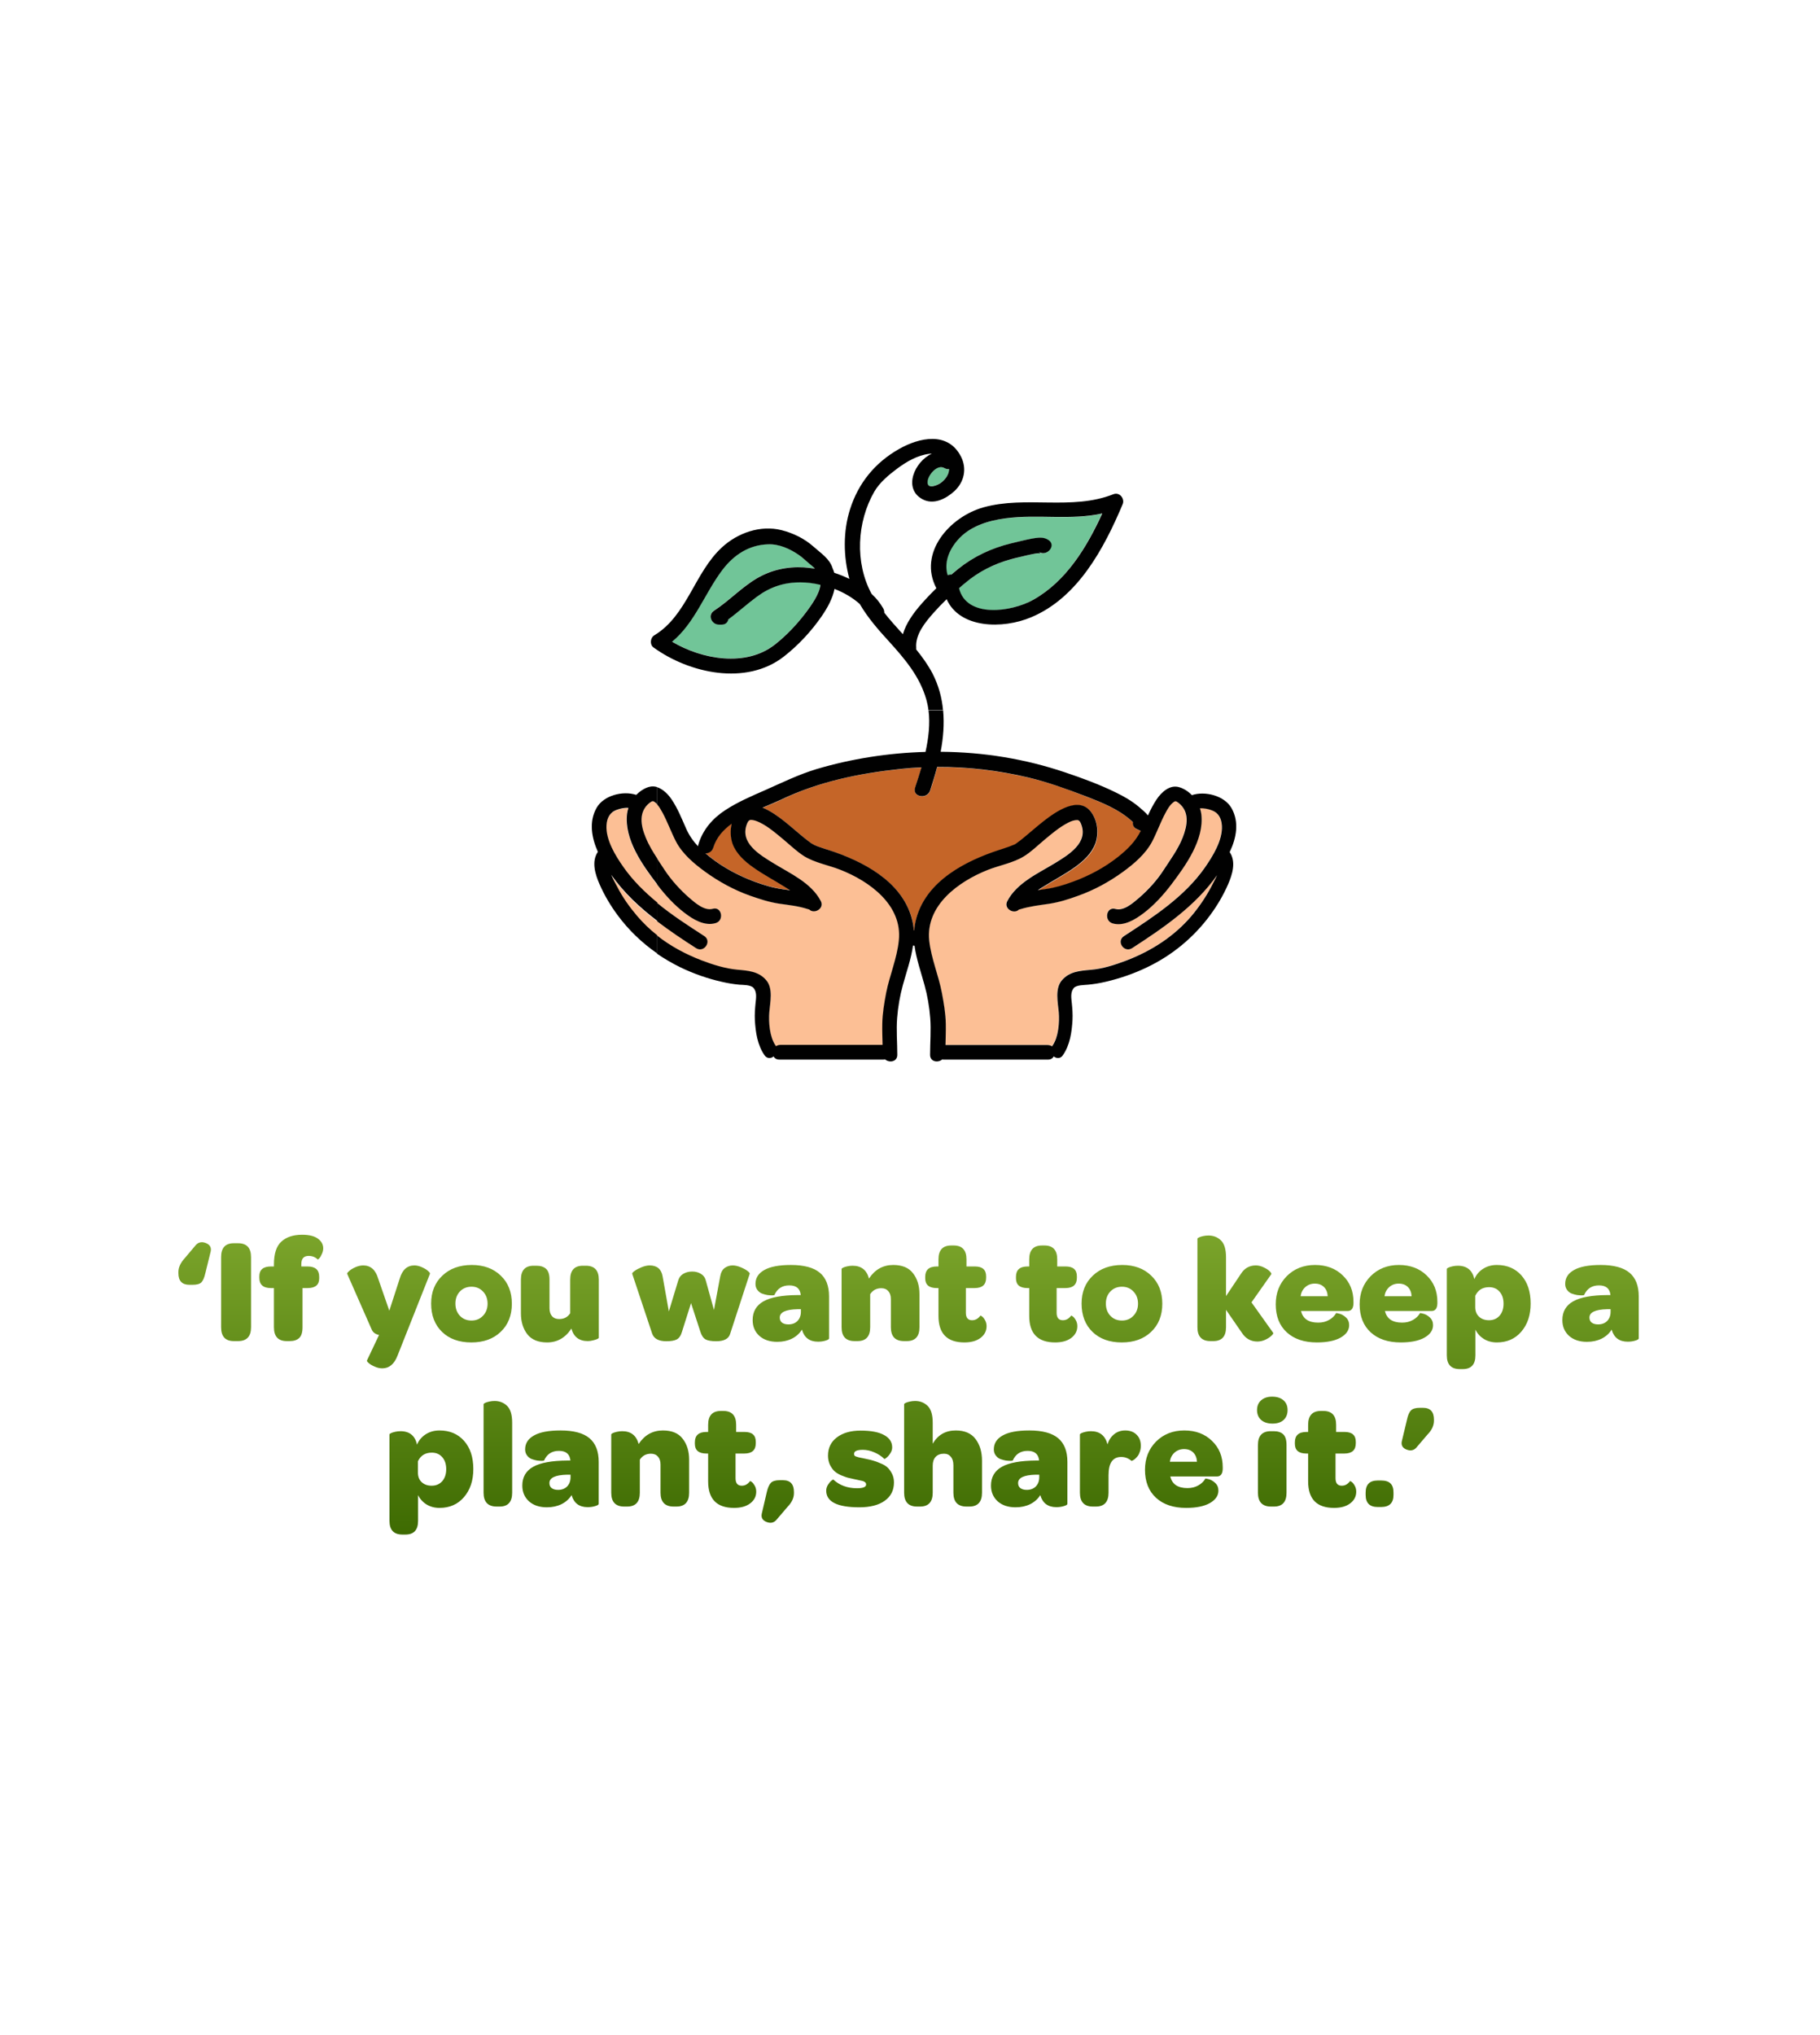
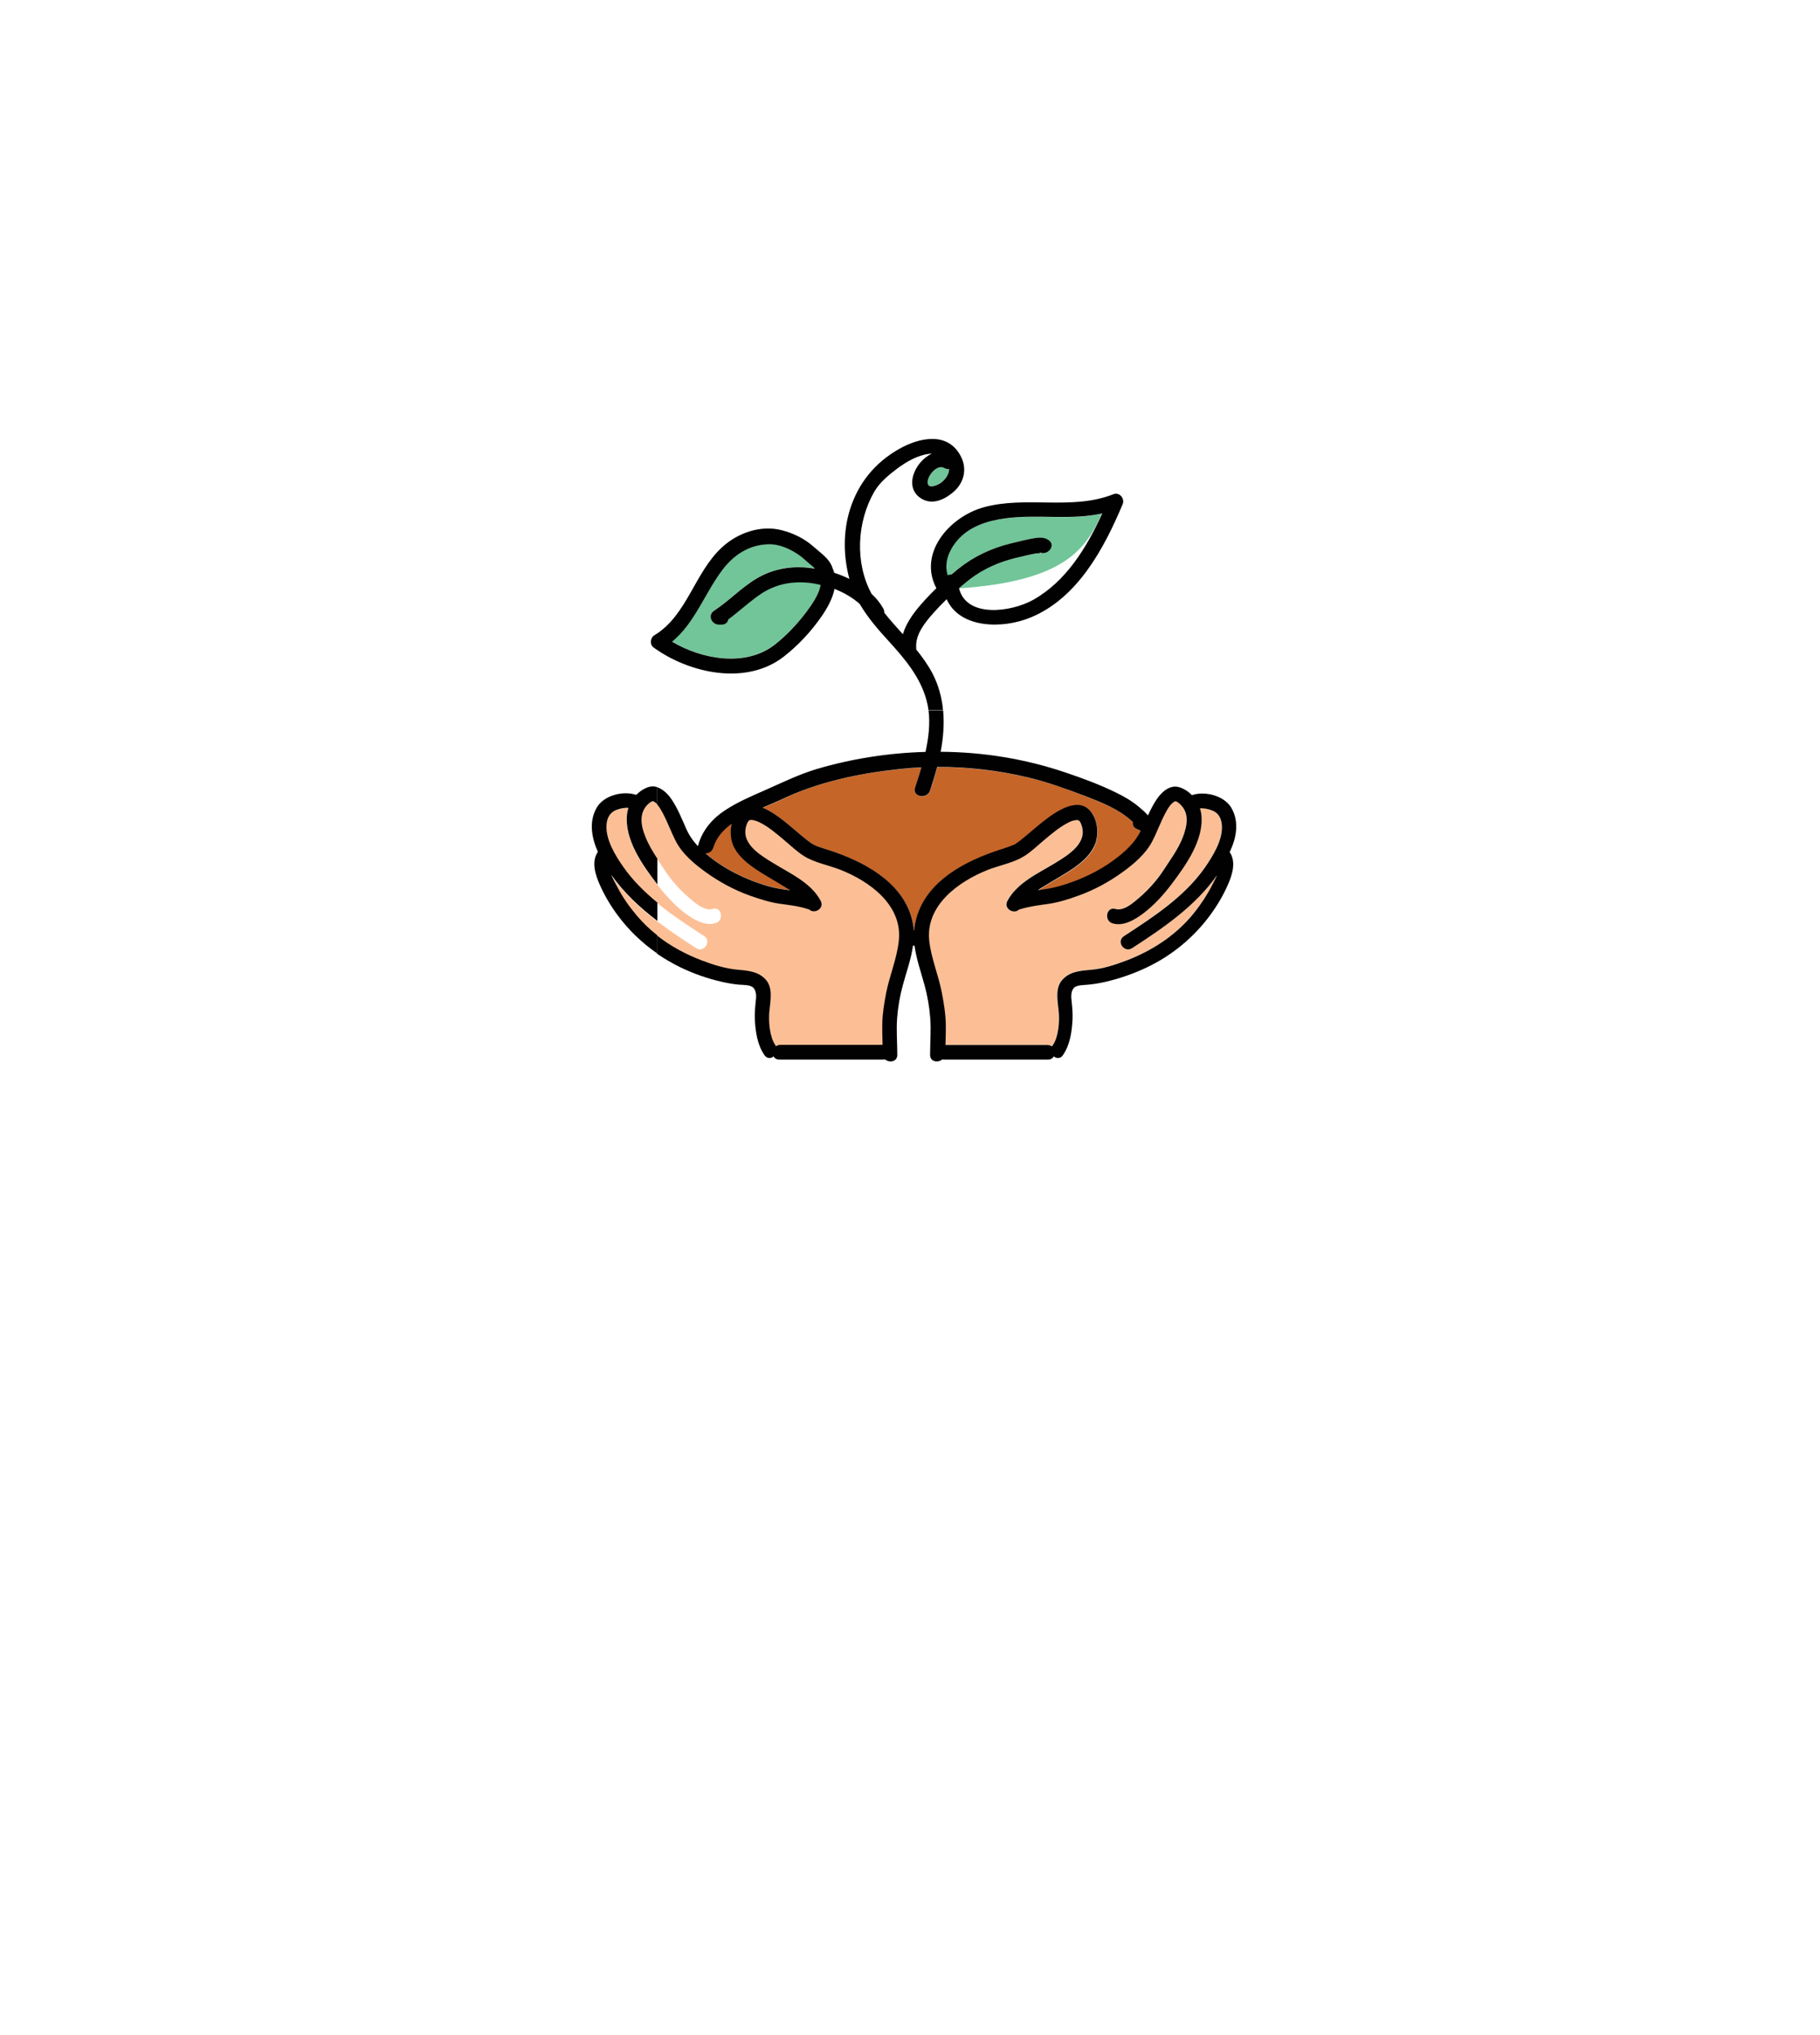
<svg xmlns="http://www.w3.org/2000/svg" width="110" height="123" viewBox="0 0 110 123" fill="none">
  <g clip-path="url(#clip0_9374_91096)">
-     <path d="M11.448 77.643C11.004 77.643 10.782 77.409 10.782 76.941V76.869C10.782 76.593 10.911 76.314 11.169 76.032L11.844 75.231C12.006 75.063 12.207 75.027 12.447 75.123C12.687 75.219 12.783 75.387 12.735 75.627L12.411 76.941C12.351 77.205 12.273 77.388 12.177 77.49C12.081 77.592 11.904 77.643 11.646 77.643H11.448ZM14.129 81.045C13.619 81.045 13.364 80.766 13.364 80.208V75.969C13.364 75.411 13.619 75.132 14.129 75.132H14.39C14.912 75.132 15.173 75.411 15.173 75.969V80.208C15.173 80.766 14.912 81.045 14.39 81.045H14.129ZM16.556 77.841H16.376C15.908 77.841 15.674 77.634 15.674 77.22V77.13C15.674 76.734 15.908 76.536 16.376 76.536H16.556V76.419C16.556 75.765 16.706 75.303 17.006 75.033C17.306 74.757 17.723 74.619 18.257 74.619C18.683 74.619 19.001 74.697 19.211 74.853C19.427 75.009 19.535 75.204 19.535 75.438C19.535 75.552 19.508 75.666 19.454 75.78C19.406 75.894 19.355 75.981 19.301 76.041C19.247 76.095 19.214 76.119 19.202 76.113C19.058 75.969 18.875 75.897 18.653 75.897C18.359 75.897 18.212 76.062 18.212 76.392V76.536H18.59C19.058 76.536 19.292 76.743 19.292 77.157V77.256C19.292 77.646 19.058 77.841 18.59 77.841H18.284V80.208C18.284 80.514 18.218 80.73 18.086 80.856C17.954 80.982 17.762 81.045 17.51 81.045H17.33C16.814 81.045 16.556 80.766 16.556 80.208V77.841ZM23.107 82.692C22.951 82.692 22.795 82.656 22.639 82.584C22.483 82.518 22.363 82.446 22.279 82.368C22.195 82.296 22.162 82.245 22.18 82.215L22.909 80.676C22.687 80.628 22.54 80.52 22.468 80.352L20.983 76.977C20.971 76.947 21.01 76.893 21.1 76.815C21.19 76.731 21.316 76.653 21.478 76.581C21.64 76.509 21.799 76.473 21.955 76.473C22.399 76.473 22.699 76.737 22.855 77.265L23.53 79.209L24.16 77.265C24.316 76.737 24.61 76.473 25.042 76.473C25.192 76.473 25.345 76.509 25.501 76.581C25.663 76.653 25.786 76.728 25.87 76.806C25.96 76.884 25.999 76.941 25.987 76.977L24.025 81.927C23.827 82.437 23.521 82.692 23.107 82.692ZM28.488 81.126C27.744 81.126 27.153 80.913 26.715 80.487C26.277 80.061 26.058 79.491 26.058 78.777C26.058 78.081 26.283 77.52 26.733 77.094C27.183 76.662 27.777 76.446 28.515 76.446C29.241 76.446 29.826 76.662 30.27 77.094C30.714 77.52 30.936 78.084 30.936 78.786C30.936 79.494 30.711 80.061 30.261 80.487C29.817 80.913 29.226 81.126 28.488 81.126ZM28.497 79.803C28.779 79.803 29.01 79.707 29.19 79.515C29.376 79.323 29.469 79.08 29.469 78.786C29.469 78.486 29.376 78.24 29.19 78.048C29.01 77.856 28.779 77.76 28.497 77.76C28.215 77.76 27.981 77.856 27.795 78.048C27.615 78.24 27.525 78.483 27.525 78.777C27.525 79.077 27.615 79.323 27.795 79.515C27.975 79.707 28.209 79.803 28.497 79.803ZM34.535 80.289C34.169 80.847 33.68 81.126 33.068 81.126C32.528 81.126 32.129 80.961 31.871 80.631C31.613 80.295 31.484 79.872 31.484 79.362V77.328C31.484 76.77 31.739 76.491 32.249 76.491H32.42C32.672 76.491 32.867 76.554 33.005 76.68C33.143 76.806 33.212 77.022 33.212 77.328V79.056C33.212 79.26 33.263 79.422 33.365 79.542C33.467 79.656 33.611 79.713 33.797 79.713C34.091 79.713 34.313 79.596 34.463 79.362V77.328C34.463 76.77 34.718 76.491 35.228 76.491H35.408C35.93 76.491 36.191 76.77 36.191 77.328V80.847C36.191 80.865 36.161 80.889 36.101 80.919C36.041 80.949 35.957 80.976 35.849 81C35.741 81.03 35.633 81.045 35.525 81.045C35.003 81.045 34.673 80.793 34.535 80.289ZM40.272 81.054C39.81 81.054 39.525 80.901 39.417 80.595L38.211 76.977C38.199 76.941 38.247 76.884 38.355 76.806C38.463 76.728 38.604 76.653 38.778 76.581C38.958 76.509 39.12 76.473 39.264 76.473C39.708 76.473 39.969 76.692 40.047 77.13L40.425 79.254L40.992 77.382C41.04 77.208 41.139 77.076 41.289 76.986C41.445 76.89 41.628 76.842 41.838 76.842C42.042 76.842 42.219 76.89 42.369 76.986C42.519 77.076 42.615 77.208 42.657 77.382L43.152 79.164L43.53 77.13C43.572 76.896 43.662 76.728 43.8 76.626C43.944 76.524 44.103 76.473 44.277 76.473C44.427 76.473 44.589 76.509 44.763 76.581C44.937 76.653 45.075 76.728 45.177 76.806C45.279 76.884 45.324 76.941 45.312 76.977L44.133 80.595C44.049 80.901 43.767 81.054 43.287 81.054C42.999 81.054 42.786 81.018 42.648 80.946C42.51 80.868 42.405 80.715 42.333 80.487L41.766 78.75L41.217 80.487C41.151 80.715 41.046 80.868 40.902 80.946C40.764 81.018 40.554 81.054 40.272 81.054ZM47.65 80.037C47.878 80.037 48.061 79.968 48.199 79.83C48.337 79.686 48.406 79.5 48.406 79.272V79.119H48.19C47.482 79.137 47.128 79.305 47.128 79.623C47.128 79.755 47.173 79.857 47.263 79.929C47.359 80.001 47.488 80.037 47.65 80.037ZM48.397 78.264C48.361 77.874 48.13 77.679 47.704 77.679C47.278 77.679 46.978 77.874 46.804 78.264C46.804 78.27 46.762 78.276 46.678 78.282C46.6 78.282 46.504 78.276 46.39 78.264C46.282 78.246 46.171 78.216 46.057 78.174C45.949 78.132 45.856 78.06 45.778 77.958C45.7 77.856 45.661 77.733 45.661 77.589C45.661 77.229 45.838 76.95 46.192 76.752C46.546 76.548 47.083 76.446 47.803 76.446C48.595 76.446 49.177 76.602 49.549 76.914C49.921 77.226 50.107 77.703 50.107 78.345V80.883C50.107 80.931 50.035 80.976 49.891 81.018C49.753 81.06 49.603 81.081 49.441 81.081C48.931 81.081 48.607 80.838 48.469 80.352C48.325 80.586 48.121 80.769 47.857 80.901C47.599 81.027 47.305 81.09 46.975 81.09C46.525 81.09 46.165 80.97 45.895 80.73C45.625 80.484 45.49 80.166 45.49 79.776C45.49 79.266 45.709 78.888 46.147 78.642C46.585 78.396 47.275 78.27 48.217 78.264H48.397ZM52.521 77.265C52.881 76.719 53.37 76.446 53.988 76.446C54.534 76.446 54.933 76.614 55.185 76.95C55.443 77.28 55.572 77.7 55.572 78.21V80.208C55.572 80.766 55.317 81.045 54.807 81.045H54.636C54.108 81.045 53.844 80.766 53.844 80.208V78.507C53.844 78.303 53.793 78.144 53.691 78.03C53.589 77.91 53.448 77.85 53.268 77.85C52.974 77.85 52.749 77.97 52.593 78.21V80.208C52.593 80.766 52.338 81.045 51.828 81.045H51.648C51.126 81.045 50.865 80.766 50.865 80.208V76.689C50.865 76.665 50.895 76.638 50.955 76.608C51.015 76.578 51.099 76.551 51.207 76.527C51.315 76.503 51.423 76.491 51.531 76.491C52.053 76.491 52.383 76.749 52.521 77.265ZM56.721 77.841H56.622C56.154 77.841 55.92 77.646 55.92 77.256V77.157C55.92 76.743 56.154 76.536 56.622 76.536H56.721V76.104C56.721 75.546 56.979 75.267 57.495 75.267H57.639C58.155 75.267 58.413 75.546 58.413 76.104V76.536H58.926C59.376 76.536 59.601 76.734 59.601 77.13V77.22C59.601 77.634 59.37 77.841 58.908 77.841H58.377V79.335C58.377 79.635 58.503 79.785 58.755 79.785C58.947 79.785 59.112 79.695 59.25 79.515C59.262 79.497 59.298 79.512 59.358 79.56C59.418 79.602 59.478 79.677 59.538 79.785C59.598 79.893 59.628 80.013 59.628 80.145C59.628 80.433 59.505 80.67 59.259 80.856C59.019 81.036 58.695 81.126 58.287 81.126C57.243 81.126 56.721 80.592 56.721 79.524V77.841ZM62.206 77.841H62.107C61.639 77.841 61.405 77.646 61.405 77.256V77.157C61.405 76.743 61.639 76.536 62.107 76.536H62.206V76.104C62.206 75.546 62.464 75.267 62.98 75.267H63.124C63.64 75.267 63.898 75.546 63.898 76.104V76.536H64.411C64.861 76.536 65.086 76.734 65.086 77.13V77.22C65.086 77.634 64.855 77.841 64.393 77.841H63.862V79.335C63.862 79.635 63.988 79.785 64.24 79.785C64.432 79.785 64.597 79.695 64.735 79.515C64.747 79.497 64.783 79.512 64.843 79.56C64.903 79.602 64.963 79.677 65.023 79.785C65.083 79.893 65.113 80.013 65.113 80.145C65.113 80.433 64.99 80.67 64.744 80.856C64.504 81.036 64.18 81.126 63.772 81.126C62.728 81.126 62.206 80.592 62.206 79.524V77.841ZM67.801 81.126C67.057 81.126 66.466 80.913 66.028 80.487C65.59 80.061 65.371 79.491 65.371 78.777C65.371 78.081 65.596 77.52 66.046 77.094C66.496 76.662 67.09 76.446 67.828 76.446C68.554 76.446 69.139 76.662 69.583 77.094C70.027 77.52 70.249 78.084 70.249 78.786C70.249 79.494 70.024 80.061 69.574 80.487C69.13 80.913 68.539 81.126 67.801 81.126ZM67.81 79.803C68.092 79.803 68.323 79.707 68.503 79.515C68.689 79.323 68.782 79.08 68.782 78.786C68.782 78.486 68.689 78.24 68.503 78.048C68.323 77.856 68.092 77.76 67.81 77.76C67.528 77.76 67.294 77.856 67.108 78.048C66.928 78.24 66.838 78.483 66.838 78.777C66.838 79.077 66.928 79.323 67.108 79.515C67.288 79.707 67.522 79.803 67.81 79.803ZM74.1 79.155V80.208C74.1 80.766 73.845 81.045 73.335 81.045H73.155C72.633 81.045 72.372 80.766 72.372 80.208V74.862C72.372 74.838 72.402 74.811 72.462 74.781C72.522 74.751 72.606 74.724 72.714 74.7C72.822 74.676 72.93 74.664 73.038 74.664C73.338 74.664 73.59 74.763 73.794 74.961C73.998 75.159 74.1 75.498 74.1 75.978V78.327L74.991 76.995C75.207 76.647 75.51 76.473 75.9 76.473C76.062 76.473 76.221 76.512 76.377 76.59C76.533 76.662 76.653 76.74 76.737 76.824C76.821 76.908 76.854 76.968 76.836 77.004L75.639 78.705L76.953 80.55C76.971 80.58 76.935 80.637 76.845 80.721C76.761 80.805 76.638 80.886 76.476 80.964C76.314 81.036 76.155 81.072 75.999 81.072C75.603 81.072 75.291 80.898 75.063 80.55L74.1 79.155ZM78.608 78.336H80.246C80.234 78.102 80.159 77.916 80.021 77.778C79.883 77.64 79.697 77.571 79.463 77.571C79.241 77.571 79.049 77.643 78.887 77.787C78.731 77.931 78.638 78.114 78.608 78.336ZM78.635 79.227C78.743 79.695 79.088 79.929 79.67 79.929C79.922 79.929 80.141 79.875 80.327 79.767C80.519 79.659 80.66 79.524 80.75 79.362C80.75 79.344 80.816 79.353 80.948 79.389C81.08 79.419 81.212 79.494 81.344 79.614C81.476 79.734 81.542 79.89 81.542 80.082C81.542 80.388 81.368 80.64 81.02 80.838C80.678 81.03 80.201 81.126 79.589 81.126C78.821 81.126 78.215 80.922 77.771 80.514C77.327 80.106 77.105 79.542 77.105 78.822C77.105 78.138 77.327 77.571 77.771 77.121C78.221 76.671 78.791 76.446 79.481 76.446C80.165 76.446 80.723 76.656 81.155 77.076C81.587 77.49 81.803 78.021 81.803 78.669V78.777C81.791 79.077 81.674 79.227 81.452 79.227H78.635ZM83.679 78.336H85.317C85.305 78.102 85.23 77.916 85.092 77.778C84.954 77.64 84.768 77.571 84.534 77.571C84.312 77.571 84.12 77.643 83.958 77.787C83.802 77.931 83.709 78.114 83.679 78.336ZM83.706 79.227C83.814 79.695 84.159 79.929 84.741 79.929C84.993 79.929 85.212 79.875 85.398 79.767C85.59 79.659 85.731 79.524 85.821 79.362C85.821 79.344 85.887 79.353 86.019 79.389C86.151 79.419 86.283 79.494 86.415 79.614C86.547 79.734 86.613 79.89 86.613 80.082C86.613 80.388 86.439 80.64 86.091 80.838C85.749 81.03 85.272 81.126 84.66 81.126C83.892 81.126 83.286 80.922 82.842 80.514C82.398 80.106 82.176 79.542 82.176 78.822C82.176 78.138 82.398 77.571 82.842 77.121C83.292 76.671 83.862 76.446 84.552 76.446C85.236 76.446 85.794 76.656 86.226 77.076C86.658 77.49 86.874 78.021 86.874 78.669V78.777C86.862 79.077 86.745 79.227 86.523 79.227H83.706ZM89.164 78.309V78.993C89.164 79.233 89.239 79.425 89.389 79.569C89.545 79.713 89.746 79.785 89.992 79.785C90.256 79.785 90.469 79.695 90.631 79.515C90.793 79.329 90.874 79.086 90.874 78.786C90.874 78.48 90.793 78.237 90.631 78.057C90.475 77.877 90.265 77.787 90.001 77.787C89.605 77.787 89.326 77.961 89.164 78.309ZM89.173 80.352V80.361V80.37V80.379V80.388V80.397V80.406V80.415V80.424V80.433V80.442V80.451V80.46V80.469V80.478V80.487V80.496V80.505V80.514V80.523V80.532V80.541V80.55V80.559V80.568V80.577V80.586V80.595V80.604V80.613V80.622V80.631V80.64V80.649V80.658V80.667V80.676V80.685V80.694V80.712V80.721V80.73V80.739V80.748V80.766V80.775V80.784V80.793V80.802V80.82V80.829V80.838V80.847V80.865V80.874V80.883V80.901V80.91V80.919V80.937V80.946V80.964V80.973V80.982V81V81.009V81.027V81.036V81.045V81.063V81.072V81.09V81.099V81.117V81.126V81.144V81.153V81.171V81.18V81.198V81.207V81.225V81.234V81.252V81.27V81.279V81.297V81.306V81.324V81.342V81.351V81.369V81.378V81.396V81.414V81.423V81.441V81.459V81.468V81.486V81.504V81.513V81.531V81.549V81.567V81.576V81.594V81.612V81.63V81.639V81.657V81.675V81.693V81.702V81.72V81.738V81.756V81.774V81.783V81.801V81.819V81.909C89.173 82.461 88.918 82.737 88.408 82.737H88.228C87.706 82.737 87.445 82.461 87.445 81.909V76.689C87.445 76.665 87.475 76.638 87.535 76.608C87.595 76.578 87.679 76.551 87.787 76.527C87.895 76.503 88.003 76.491 88.111 76.491C88.657 76.491 88.99 76.761 89.11 77.301C89.218 77.043 89.392 76.836 89.632 76.68C89.872 76.524 90.151 76.446 90.469 76.446C91.087 76.446 91.582 76.656 91.954 77.076C92.326 77.496 92.512 78.063 92.512 78.777C92.512 79.473 92.323 80.04 91.945 80.478C91.573 80.91 91.081 81.126 90.469 81.126C90.175 81.126 89.914 81.057 89.686 80.919C89.458 80.775 89.287 80.586 89.173 80.352ZM96.588 80.037C96.816 80.037 96.999 79.968 97.137 79.83C97.275 79.686 97.344 79.5 97.344 79.272V79.119H97.128C96.42 79.137 96.066 79.305 96.066 79.623C96.066 79.755 96.111 79.857 96.201 79.929C96.297 80.001 96.426 80.037 96.588 80.037ZM97.335 78.264C97.299 77.874 97.068 77.679 96.642 77.679C96.216 77.679 95.916 77.874 95.742 78.264C95.742 78.27 95.7 78.276 95.616 78.282C95.538 78.282 95.442 78.276 95.328 78.264C95.22 78.246 95.109 78.216 94.995 78.174C94.887 78.132 94.794 78.06 94.716 77.958C94.638 77.856 94.599 77.733 94.599 77.589C94.599 77.229 94.776 76.95 95.13 76.752C95.484 76.548 96.021 76.446 96.741 76.446C97.533 76.446 98.115 76.602 98.487 76.914C98.859 77.226 99.045 77.703 99.045 78.345V80.883C99.045 80.931 98.973 80.976 98.829 81.018C98.691 81.06 98.541 81.081 98.379 81.081C97.869 81.081 97.545 80.838 97.407 80.352C97.263 80.586 97.059 80.769 96.795 80.901C96.537 81.027 96.243 81.09 95.913 81.09C95.463 81.09 95.103 80.97 94.833 80.73C94.563 80.484 94.428 80.166 94.428 79.776C94.428 79.266 94.647 78.888 95.085 78.642C95.523 78.396 96.213 78.27 97.155 78.264H97.335ZM25.259 88.309V88.993C25.259 89.233 25.334 89.425 25.484 89.569C25.64 89.713 25.841 89.785 26.087 89.785C26.351 89.785 26.564 89.695 26.726 89.515C26.888 89.329 26.969 89.086 26.969 88.786C26.969 88.48 26.888 88.237 26.726 88.057C26.57 87.877 26.36 87.787 26.096 87.787C25.7 87.787 25.421 87.961 25.259 88.309ZM25.268 90.352V90.361V90.37V90.379V90.388V90.397V90.406V90.415V90.424V90.433V90.442V90.451V90.46V90.469V90.478V90.487V90.496V90.505V90.514V90.523V90.532V90.541V90.55V90.559V90.568V90.577V90.586V90.595V90.604V90.613V90.622V90.631V90.64V90.649V90.658V90.667V90.676V90.685V90.694V90.712V90.721V90.73V90.739V90.748V90.766V90.775V90.784V90.793V90.802V90.82V90.829V90.838V90.847V90.865V90.874V90.883V90.901V90.91V90.919V90.937V90.946V90.964V90.973V90.982V91V91.009V91.027V91.036V91.045V91.063V91.072V91.09V91.099V91.117V91.126V91.144V91.153V91.171V91.18V91.198V91.207V91.225V91.234V91.252V91.27V91.279V91.297V91.306V91.324V91.342V91.351V91.369V91.378V91.396V91.414V91.423V91.441V91.459V91.468V91.486V91.504V91.513V91.531V91.549V91.567V91.576V91.594V91.612V91.63V91.639V91.657V91.675V91.693V91.702V91.72V91.738V91.756V91.774V91.783V91.801V91.819V91.909C25.268 92.461 25.013 92.737 24.503 92.737H24.323C23.801 92.737 23.54 92.461 23.54 91.909V86.689C23.54 86.665 23.57 86.638 23.63 86.608C23.69 86.578 23.774 86.551 23.882 86.527C23.99 86.503 24.098 86.491 24.206 86.491C24.752 86.491 25.085 86.761 25.205 87.301C25.313 87.043 25.487 86.836 25.727 86.68C25.967 86.524 26.246 86.446 26.564 86.446C27.182 86.446 27.677 86.656 28.049 87.076C28.421 87.496 28.607 88.063 28.607 88.777C28.607 89.473 28.418 90.04 28.04 90.478C27.668 90.91 27.176 91.126 26.564 91.126C26.27 91.126 26.009 91.057 25.781 90.919C25.553 90.775 25.382 90.586 25.268 90.352ZM30.019 91.045C29.491 91.045 29.227 90.766 29.227 90.208V84.862C29.227 84.838 29.257 84.811 29.317 84.781C29.377 84.751 29.461 84.724 29.569 84.7C29.677 84.676 29.785 84.664 29.893 84.664C30.193 84.664 30.445 84.763 30.649 84.961C30.853 85.159 30.955 85.498 30.955 85.978V90.208C30.955 90.766 30.703 91.045 30.199 91.045H30.019ZM33.728 90.037C33.956 90.037 34.139 89.968 34.277 89.83C34.415 89.686 34.484 89.5 34.484 89.272V89.119H34.268C33.56 89.137 33.206 89.305 33.206 89.623C33.206 89.755 33.251 89.857 33.341 89.929C33.437 90.001 33.566 90.037 33.728 90.037ZM34.475 88.264C34.439 87.874 34.208 87.679 33.782 87.679C33.356 87.679 33.056 87.874 32.882 88.264C32.882 88.27 32.84 88.276 32.756 88.282C32.678 88.282 32.582 88.276 32.468 88.264C32.36 88.246 32.249 88.216 32.135 88.174C32.027 88.132 31.934 88.06 31.856 87.958C31.778 87.856 31.739 87.733 31.739 87.589C31.739 87.229 31.916 86.95 32.27 86.752C32.624 86.548 33.161 86.446 33.881 86.446C34.673 86.446 35.255 86.602 35.627 86.914C35.999 87.226 36.185 87.703 36.185 88.345V90.883C36.185 90.931 36.113 90.976 35.969 91.018C35.831 91.06 35.681 91.081 35.519 91.081C35.009 91.081 34.685 90.838 34.547 90.352C34.403 90.586 34.199 90.769 33.935 90.901C33.677 91.027 33.383 91.09 33.053 91.09C32.603 91.09 32.243 90.97 31.973 90.73C31.703 90.484 31.568 90.166 31.568 89.776C31.568 89.266 31.787 88.888 32.225 88.642C32.663 88.396 33.353 88.27 34.295 88.264H34.475ZM38.599 87.265C38.959 86.719 39.448 86.446 40.066 86.446C40.612 86.446 41.011 86.614 41.263 86.95C41.521 87.28 41.65 87.7 41.65 88.21V90.208C41.65 90.766 41.395 91.045 40.885 91.045H40.714C40.186 91.045 39.922 90.766 39.922 90.208V88.507C39.922 88.303 39.871 88.144 39.769 88.03C39.667 87.91 39.526 87.85 39.346 87.85C39.052 87.85 38.827 87.97 38.671 88.21V90.208C38.671 90.766 38.416 91.045 37.906 91.045H37.726C37.204 91.045 36.943 90.766 36.943 90.208V86.689C36.943 86.665 36.973 86.638 37.033 86.608C37.093 86.578 37.177 86.551 37.285 86.527C37.393 86.503 37.501 86.491 37.609 86.491C38.131 86.491 38.461 86.749 38.599 87.265ZM42.8 87.841H42.7C42.233 87.841 41.998 87.646 41.998 87.256V87.157C41.998 86.743 42.233 86.536 42.7 86.536H42.8V86.104C42.8 85.546 43.057 85.267 43.574 85.267H43.718C44.233 85.267 44.492 85.546 44.492 86.104V86.536H45.005C45.455 86.536 45.679 86.734 45.679 87.13V87.22C45.679 87.634 45.449 87.841 44.986 87.841H44.456V89.335C44.456 89.635 44.581 89.785 44.834 89.785C45.026 89.785 45.191 89.695 45.328 89.515C45.34 89.497 45.377 89.512 45.437 89.56C45.496 89.602 45.556 89.677 45.617 89.785C45.676 89.893 45.706 90.013 45.706 90.145C45.706 90.433 45.584 90.67 45.337 90.856C45.097 91.036 44.773 91.126 44.365 91.126C43.322 91.126 42.8 90.592 42.8 89.524V87.841ZM46.914 91.864C46.758 92.032 46.56 92.068 46.32 91.972C46.086 91.876 45.993 91.711 46.041 91.477L46.347 90.163C46.407 89.905 46.488 89.722 46.59 89.614C46.692 89.506 46.872 89.452 47.13 89.452H47.319C47.763 89.452 47.985 89.689 47.985 90.163V90.235C47.985 90.523 47.856 90.799 47.598 91.063L46.914 91.864ZM51.934 91.09C50.602 91.09 49.936 90.754 49.936 90.082C49.936 89.968 49.969 89.854 50.035 89.74C50.107 89.626 50.176 89.542 50.242 89.488C50.314 89.428 50.356 89.404 50.368 89.416C50.746 89.764 51.223 89.938 51.799 89.938C52.165 89.938 52.348 89.863 52.348 89.713C52.348 89.683 52.342 89.656 52.33 89.632C52.324 89.608 52.306 89.587 52.276 89.569C52.252 89.551 52.228 89.536 52.204 89.524C52.18 89.512 52.141 89.5 52.087 89.488C52.039 89.476 51.997 89.467 51.961 89.461C51.925 89.449 51.871 89.437 51.799 89.425C51.727 89.407 51.67 89.395 51.628 89.389C51.454 89.347 51.322 89.317 51.232 89.299C51.148 89.275 51.016 89.227 50.836 89.155C50.662 89.077 50.527 88.993 50.431 88.903C50.335 88.813 50.245 88.687 50.161 88.525C50.083 88.357 50.044 88.171 50.044 87.967C50.044 87.505 50.221 87.139 50.575 86.869C50.935 86.593 51.415 86.455 52.015 86.455C52.645 86.455 53.119 86.545 53.437 86.725C53.761 86.899 53.923 87.148 53.923 87.472C53.923 87.592 53.884 87.712 53.806 87.832C53.734 87.946 53.659 88.033 53.581 88.093C53.509 88.153 53.464 88.177 53.446 88.165C53.284 88.003 53.083 87.871 52.843 87.769C52.609 87.667 52.378 87.616 52.15 87.616C51.796 87.616 51.619 87.697 51.619 87.859C51.619 87.901 51.628 87.937 51.646 87.967C51.67 87.991 51.709 88.012 51.763 88.03C51.817 88.048 51.868 88.063 51.916 88.075C51.964 88.087 52.039 88.102 52.141 88.12C52.243 88.138 52.327 88.156 52.393 88.174C52.567 88.21 52.699 88.243 52.789 88.273C52.885 88.297 53.023 88.348 53.203 88.426C53.383 88.498 53.524 88.579 53.626 88.669C53.728 88.759 53.821 88.885 53.905 89.047C53.989 89.203 54.031 89.383 54.031 89.587C54.031 90.061 53.845 90.43 53.473 90.694C53.107 90.958 52.594 91.09 51.934 91.09ZM56.373 87.247C56.684 86.713 57.15 86.446 57.767 86.446C58.307 86.446 58.706 86.62 58.965 86.968C59.222 87.31 59.352 87.745 59.352 88.273V90.208C59.352 90.766 59.096 91.045 58.587 91.045H58.416C57.888 91.045 57.623 90.766 57.623 90.208V88.552C57.623 88.33 57.572 88.159 57.471 88.039C57.368 87.913 57.23 87.85 57.056 87.85C56.834 87.85 56.663 87.916 56.544 88.048C56.429 88.174 56.373 88.351 56.373 88.579V90.208C56.373 90.766 56.117 91.045 55.608 91.045H55.428C54.906 91.045 54.645 90.766 54.645 90.208V84.862C54.645 84.838 54.675 84.811 54.734 84.781C54.794 84.751 54.879 84.724 54.986 84.7C55.094 84.676 55.203 84.664 55.31 84.664C55.611 84.664 55.862 84.763 56.066 84.961C56.27 85.159 56.373 85.498 56.373 85.978V87.247ZM62.056 90.037C62.283 90.037 62.467 89.968 62.605 89.83C62.742 89.686 62.812 89.5 62.812 89.272V89.119H62.596C61.888 89.137 61.533 89.305 61.533 89.623C61.533 89.755 61.578 89.857 61.669 89.929C61.764 90.001 61.894 90.037 62.056 90.037ZM62.803 88.264C62.767 87.874 62.535 87.679 62.109 87.679C61.684 87.679 61.383 87.874 61.209 88.264C61.209 88.27 61.167 88.276 61.084 88.282C61.005 88.282 60.91 88.276 60.795 88.264C60.688 88.246 60.577 88.216 60.462 88.174C60.355 88.132 60.261 88.06 60.184 87.958C60.105 87.856 60.066 87.733 60.066 87.589C60.066 87.229 60.243 86.95 60.597 86.752C60.952 86.548 61.489 86.446 62.209 86.446C63.001 86.446 63.583 86.602 63.955 86.914C64.326 87.226 64.513 87.703 64.513 88.345V90.883C64.513 90.931 64.441 90.976 64.296 91.018C64.159 91.06 64.008 91.081 63.846 91.081C63.337 91.081 63.013 90.838 62.874 90.352C62.73 90.586 62.526 90.769 62.263 90.901C62.005 91.027 61.711 91.09 61.38 91.09C60.931 91.09 60.571 90.97 60.3 90.73C60.031 90.484 59.895 90.166 59.895 89.776C59.895 89.266 60.114 88.888 60.553 88.642C60.99 88.396 61.681 88.27 62.623 88.264H62.803ZM66.936 87.283C67.019 87.025 67.154 86.821 67.341 86.671C67.526 86.521 67.749 86.446 68.007 86.446C68.294 86.446 68.522 86.53 68.691 86.698C68.865 86.866 68.951 87.091 68.951 87.373C68.951 87.505 68.93 87.628 68.888 87.742C68.853 87.85 68.808 87.937 68.754 88.003C68.7 88.069 68.645 88.126 68.591 88.174C68.537 88.216 68.49 88.246 68.448 88.264C68.412 88.282 68.391 88.288 68.385 88.282C68.204 88.126 67.998 88.048 67.763 88.048C67.254 88.048 66.999 88.414 66.999 89.146V90.208C66.999 90.766 66.743 91.045 66.234 91.045H66.053C65.531 91.045 65.27 90.766 65.27 90.208V86.689C65.27 86.665 65.3 86.638 65.361 86.608C65.421 86.578 65.504 86.551 65.612 86.527C65.721 86.503 65.829 86.491 65.936 86.491C66.465 86.491 66.797 86.755 66.936 87.283ZM70.706 88.336H72.344C72.332 88.102 72.257 87.916 72.119 87.778C71.981 87.64 71.795 87.571 71.561 87.571C71.339 87.571 71.147 87.643 70.985 87.787C70.829 87.931 70.736 88.114 70.706 88.336ZM70.733 89.227C70.841 89.695 71.186 89.929 71.768 89.929C72.02 89.929 72.239 89.875 72.425 89.767C72.617 89.659 72.758 89.524 72.848 89.362C72.848 89.344 72.914 89.353 73.046 89.389C73.178 89.419 73.31 89.494 73.442 89.614C73.574 89.734 73.64 89.89 73.64 90.082C73.64 90.388 73.466 90.64 73.118 90.838C72.776 91.03 72.299 91.126 71.687 91.126C70.919 91.126 70.313 90.922 69.869 90.514C69.425 90.106 69.203 89.542 69.203 88.822C69.203 88.138 69.425 87.571 69.869 87.121C70.319 86.671 70.889 86.446 71.579 86.446C72.263 86.446 72.821 86.656 73.253 87.076C73.685 87.49 73.901 88.021 73.901 88.669V88.777C73.889 89.077 73.772 89.227 73.55 89.227H70.733ZM76.911 86.032C76.623 86.032 76.395 85.96 76.227 85.816C76.059 85.666 75.975 85.465 75.975 85.213C75.975 84.967 76.056 84.772 76.218 84.628C76.386 84.478 76.608 84.403 76.884 84.403C77.172 84.403 77.4 84.475 77.568 84.619C77.736 84.763 77.82 84.961 77.82 85.213C77.82 85.465 77.739 85.666 77.577 85.816C77.415 85.96 77.193 86.032 76.911 86.032ZM76.821 91.045C76.293 91.045 76.029 90.766 76.029 90.208V87.328C76.029 86.77 76.287 86.491 76.803 86.491H76.983C77.235 86.491 77.427 86.554 77.559 86.68C77.691 86.806 77.757 87.022 77.757 87.328V90.208C77.757 90.766 77.505 91.045 77.001 91.045H76.821ZM79.063 87.841H78.964C78.496 87.841 78.262 87.646 78.262 87.256V87.157C78.262 86.743 78.496 86.536 78.964 86.536H79.063V86.104C79.063 85.546 79.321 85.267 79.837 85.267H79.981C80.497 85.267 80.755 85.546 80.755 86.104V86.536H81.268C81.718 86.536 81.943 86.734 81.943 87.13V87.22C81.943 87.634 81.712 87.841 81.25 87.841H80.719V89.335C80.719 89.635 80.845 89.785 81.097 89.785C81.289 89.785 81.454 89.695 81.592 89.515C81.604 89.497 81.64 89.512 81.7 89.56C81.76 89.602 81.82 89.677 81.88 89.785C81.94 89.893 81.97 90.013 81.97 90.145C81.97 90.433 81.847 90.67 81.601 90.856C81.361 91.036 81.037 91.126 80.629 91.126C79.585 91.126 79.063 90.592 79.063 89.524V87.841ZM83.268 91.072C82.782 91.072 82.539 90.829 82.539 90.343V90.199C82.539 89.713 82.782 89.47 83.268 89.47H83.475C83.733 89.47 83.922 89.53 84.042 89.65C84.162 89.764 84.222 89.947 84.222 90.199V90.343C84.222 90.829 83.973 91.072 83.475 91.072H83.268ZM85.597 87.49C85.441 87.658 85.243 87.694 85.003 87.598C84.769 87.502 84.676 87.337 84.724 87.103L85.039 85.789C85.093 85.531 85.171 85.348 85.273 85.24C85.375 85.132 85.555 85.078 85.813 85.078H86.002C86.446 85.078 86.668 85.315 86.668 85.789V85.852C86.668 86.146 86.539 86.425 86.281 86.689L85.597 87.49Z" fill="url(#paint0_linear_9374_91096)" />
-     <path d="M48.394 35.186C47.403 35.178 46.555 35.455 45.757 36.043C45.161 36.48 44.615 36.983 44.019 37.42C43.985 37.596 43.851 37.739 43.615 37.739H43.447C43.011 37.739 42.742 37.16 43.154 36.899C44.052 36.312 44.791 35.514 45.715 34.959C46.589 34.439 47.571 34.22 48.587 34.279C48.806 34.296 49.024 34.313 49.251 34.355C49.142 34.237 49.007 34.145 48.898 34.044C48.688 33.868 48.486 33.674 48.26 33.515C47.731 33.154 47.076 32.868 46.42 32.885C45.278 32.919 44.355 33.523 43.674 34.413C42.599 35.833 41.995 37.63 40.617 38.772C42.44 39.856 45.077 40.309 46.815 38.957C47.538 38.394 48.193 37.706 48.739 36.967C49.024 36.58 49.511 35.925 49.587 35.329C49.184 35.236 48.772 35.186 48.394 35.186ZM60.757 31.331C59.682 31.474 58.556 31.818 57.834 32.675C57.322 33.288 57.044 34.035 57.255 34.766C57.322 34.741 57.406 34.724 57.481 34.733C57.616 34.615 57.75 34.506 57.884 34.397C58.825 33.649 59.9 33.137 61.067 32.851C61.496 32.751 61.916 32.633 62.344 32.557C62.697 32.49 63.049 32.431 63.36 32.65C63.847 32.986 63.234 33.674 62.747 33.347C62.974 33.498 62.755 33.422 62.587 33.456C62.411 33.49 62.235 33.523 62.058 33.565C61.731 33.641 61.395 33.716 61.059 33.809C60.043 34.094 59.094 34.573 58.288 35.262C58.17 35.362 58.061 35.455 57.943 35.556C58.388 37.378 61.109 37 62.436 36.253C64.435 35.127 65.661 33.095 66.594 31.046C64.695 31.466 62.714 31.071 60.757 31.331ZM57.07 28.283C56.641 28.031 56.096 28.703 56.053 29.097C56.011 29.61 56.692 29.307 56.877 29.165C57.162 28.946 57.364 28.66 57.347 28.341C57.263 28.358 57.17 28.341 57.07 28.283Z" fill="#71C598" />
+     <path d="M48.394 35.186C47.403 35.178 46.555 35.455 45.757 36.043C45.161 36.48 44.615 36.983 44.019 37.42C43.985 37.596 43.851 37.739 43.615 37.739H43.447C43.011 37.739 42.742 37.16 43.154 36.899C44.052 36.312 44.791 35.514 45.715 34.959C46.589 34.439 47.571 34.22 48.587 34.279C48.806 34.296 49.024 34.313 49.251 34.355C49.142 34.237 49.007 34.145 48.898 34.044C48.688 33.868 48.486 33.674 48.26 33.515C47.731 33.154 47.076 32.868 46.42 32.885C45.278 32.919 44.355 33.523 43.674 34.413C42.599 35.833 41.995 37.63 40.617 38.772C42.44 39.856 45.077 40.309 46.815 38.957C47.538 38.394 48.193 37.706 48.739 36.967C49.024 36.58 49.511 35.925 49.587 35.329C49.184 35.236 48.772 35.186 48.394 35.186ZM60.757 31.331C59.682 31.474 58.556 31.818 57.834 32.675C57.322 33.288 57.044 34.035 57.255 34.766C57.322 34.741 57.406 34.724 57.481 34.733C57.616 34.615 57.75 34.506 57.884 34.397C58.825 33.649 59.9 33.137 61.067 32.851C61.496 32.751 61.916 32.633 62.344 32.557C62.697 32.49 63.049 32.431 63.36 32.65C63.847 32.986 63.234 33.674 62.747 33.347C62.974 33.498 62.755 33.422 62.587 33.456C62.411 33.49 62.235 33.523 62.058 33.565C61.731 33.641 61.395 33.716 61.059 33.809C60.043 34.094 59.094 34.573 58.288 35.262C58.17 35.362 58.061 35.455 57.943 35.556C64.435 35.127 65.661 33.095 66.594 31.046C64.695 31.466 62.714 31.071 60.757 31.331ZM57.07 28.283C56.641 28.031 56.096 28.703 56.053 29.097C56.011 29.61 56.692 29.307 56.877 29.165C57.162 28.946 57.364 28.66 57.347 28.341C57.263 28.358 57.17 28.341 57.07 28.283Z" fill="#71C598" />
    <path d="M47.419 53.587C46.789 53.192 46.134 52.848 45.529 52.419C45.008 52.05 44.496 51.58 44.278 50.967C44.152 50.597 44.127 50.169 44.227 49.766C43.707 50.135 43.295 50.597 43.119 51.21C43.052 51.445 42.85 51.554 42.648 51.554C42.732 51.63 42.825 51.697 42.909 51.773C43.723 52.419 44.656 52.915 45.638 53.276C46.193 53.478 46.713 53.637 47.301 53.721C47.452 53.746 47.612 53.763 47.763 53.788C47.645 53.73 47.528 53.663 47.419 53.587Z" fill="#C56528" />
    <path d="M50.795 52.563C50.09 52.286 49.266 52.143 48.62 51.748C48.175 51.48 47.788 51.093 47.385 50.757C46.932 50.379 46.461 49.976 45.932 49.707C45.739 49.607 45.563 49.548 45.361 49.548C45.386 49.548 45.269 49.59 45.311 49.565C45.235 49.615 45.202 49.674 45.16 49.775C44.681 50.925 45.932 51.664 46.755 52.168C47.763 52.781 49.031 53.344 49.611 54.444C49.854 54.906 49.216 55.267 48.905 54.956C48.88 54.956 48.855 54.948 48.83 54.94C48.267 54.763 47.679 54.696 47.1 54.612C46.486 54.52 45.932 54.343 45.353 54.133C44.379 53.789 43.455 53.285 42.623 52.681C41.951 52.193 41.246 51.589 40.86 50.85C40.566 50.287 40.356 49.682 40.053 49.12C39.944 48.918 39.818 48.683 39.633 48.523C39.482 48.389 39.432 48.38 39.272 48.507C38.575 49.044 38.726 49.875 39.012 50.606C39.297 51.328 39.759 51.941 40.171 52.58C40.566 53.193 41.095 53.772 41.649 54.251C42.002 54.553 42.573 55.066 43.077 54.923C43.631 54.763 43.791 55.637 43.245 55.796C42.573 55.989 41.884 55.561 41.372 55.175C40.734 54.688 40.179 54.075 39.701 53.445C38.819 52.277 37.71 50.74 37.886 49.203C37.903 49.086 37.928 48.96 37.971 48.842C37.727 48.826 37.458 48.884 37.257 48.96C36.837 49.111 36.669 49.464 36.644 49.892C36.593 50.774 37.198 51.74 37.677 52.428C38.911 54.192 40.776 55.402 42.556 56.561C43.035 56.871 42.539 57.61 42.061 57.3C40.154 56.065 38.239 54.755 36.929 52.89C37.047 53.168 37.206 53.436 37.29 53.613C37.626 54.243 38.029 54.831 38.491 55.376C39.541 56.603 40.91 57.476 42.405 58.047C43.094 58.307 43.833 58.551 44.563 58.61C45.218 58.669 45.857 58.711 46.31 59.248C46.739 59.752 46.545 60.583 46.495 61.171C46.445 61.776 46.512 62.675 46.864 63.178C46.881 63.195 46.89 63.221 46.898 63.237C46.974 63.187 47.058 63.153 47.167 63.153H53.34C53.331 62.733 53.315 62.313 53.323 61.885C53.331 61.247 53.441 60.625 53.558 60.004C53.76 58.937 54.205 57.929 54.322 56.846C54.557 54.688 52.559 53.26 50.795 52.563Z" fill="#FCBF95" />
    <path d="M68.91 50.203C68.86 50.186 68.776 50.128 68.742 50.119C68.524 50.044 68.457 49.867 68.482 49.699C68.448 49.666 68.423 49.641 68.39 49.607C67.6 48.901 66.601 48.507 65.627 48.129C64.484 47.684 63.351 47.272 62.158 46.995C60.352 46.567 58.496 46.348 56.649 46.357C56.523 46.844 56.38 47.314 56.22 47.784C56.035 48.339 55.129 48.171 55.313 47.608C55.439 47.213 55.574 46.802 55.7 46.382C55.288 46.399 54.877 46.432 54.465 46.474C51.929 46.735 49.485 47.23 47.184 48.347C46.856 48.507 46.478 48.658 46.092 48.817C46.596 49.019 47.083 49.38 47.41 49.641C47.881 50.01 48.326 50.413 48.788 50.783C48.872 50.85 48.956 50.909 49.048 50.976C49.132 51.035 49.191 51.068 49.191 51.06C49.594 51.236 50.039 51.354 50.459 51.505C52.542 52.236 54.809 53.546 55.204 55.931C55.221 56.032 55.229 56.133 55.238 56.233C55.246 56.233 55.255 56.233 55.263 56.233C55.271 56.133 55.28 56.032 55.297 55.931C55.691 53.537 57.959 52.236 60.042 51.505C60.462 51.354 60.907 51.245 61.31 51.06C61.301 51.06 61.369 51.026 61.453 50.976C61.536 50.917 61.629 50.85 61.713 50.783C62.183 50.413 62.62 50.01 63.09 49.641C63.804 49.086 65.24 48.053 65.988 49.128C66.349 49.649 66.424 50.388 66.223 50.976C66.013 51.589 65.492 52.059 64.972 52.429C64.367 52.857 63.712 53.201 63.082 53.596C62.973 53.663 62.855 53.739 62.737 53.815C62.889 53.789 63.048 53.773 63.199 53.747C63.787 53.663 64.308 53.504 64.862 53.302C65.837 52.941 66.777 52.446 67.592 51.799C68.18 51.329 68.65 50.867 68.961 50.228C68.936 50.212 68.919 50.212 68.91 50.203ZM47.419 53.588C46.789 53.193 46.134 52.849 45.529 52.42C45.008 52.051 44.496 51.581 44.278 50.967C44.152 50.598 44.127 50.17 44.227 49.766C43.707 50.136 43.295 50.598 43.119 51.211C43.052 51.446 42.85 51.555 42.648 51.555C42.732 51.631 42.825 51.698 42.909 51.774C43.723 52.42 44.656 52.916 45.638 53.277C46.193 53.479 46.713 53.638 47.301 53.722C47.452 53.747 47.612 53.764 47.763 53.789C47.645 53.73 47.528 53.663 47.419 53.588Z" fill="#C56528" />
    <path d="M50.796 52.563C50.09 52.285 49.267 52.143 48.62 51.748C48.175 51.479 47.789 51.093 47.386 50.757C46.932 50.379 46.462 49.976 45.933 49.707C45.74 49.606 45.563 49.547 45.362 49.547C45.387 49.547 45.27 49.59 45.312 49.564C45.236 49.615 45.202 49.673 45.16 49.774C44.682 50.925 45.933 51.664 46.756 52.168C47.764 52.781 49.032 53.344 49.611 54.444C49.855 54.906 49.217 55.267 48.906 54.956C48.881 54.956 48.856 54.948 48.831 54.939C48.268 54.763 47.68 54.696 47.1 54.612C46.487 54.519 45.933 54.343 45.353 54.133C44.379 53.789 43.456 53.285 42.624 52.68C41.952 52.193 41.247 51.588 40.86 50.849C40.566 50.287 40.356 49.682 40.054 49.119C39.962 48.951 39.861 48.758 39.727 48.615V51.891C39.878 52.117 40.029 52.353 40.18 52.579C40.575 53.192 41.104 53.772 41.658 54.251C42.011 54.553 42.582 55.065 43.086 54.922C43.64 54.763 43.8 55.636 43.254 55.796C42.582 55.989 41.893 55.561 41.381 55.175C40.751 54.687 40.205 54.091 39.727 53.461V54.57C40.625 55.3 41.608 55.939 42.574 56.569C43.052 56.879 42.557 57.618 42.078 57.308C41.28 56.795 40.482 56.266 39.727 55.687V56.543C40.541 57.182 41.457 57.677 42.422 58.047C43.111 58.307 43.85 58.551 44.581 58.609C45.236 58.668 45.874 58.71 46.328 59.248C46.756 59.752 46.563 60.583 46.513 61.171C46.462 61.776 46.529 62.674 46.882 63.178C46.899 63.195 46.907 63.22 46.916 63.237C46.991 63.187 47.075 63.153 47.184 63.153H53.357C53.349 62.733 53.332 62.313 53.34 61.885C53.349 61.246 53.458 60.625 53.576 60.004C53.777 58.937 54.222 57.929 54.34 56.846C54.558 54.687 52.559 53.26 50.796 52.563ZM68.424 57.299C67.945 57.61 67.45 56.871 67.928 56.56C69.709 55.41 71.573 54.2 72.808 52.428C73.295 51.739 73.891 50.774 73.841 49.892C73.816 49.464 73.648 49.111 73.228 48.96C73.026 48.884 72.758 48.817 72.514 48.842C72.556 48.96 72.581 49.077 72.598 49.203C72.774 50.74 71.674 52.277 70.784 53.444C70.297 54.083 69.751 54.687 69.113 55.175C68.6 55.569 67.912 55.989 67.24 55.796C66.694 55.636 66.862 54.771 67.408 54.922C67.912 55.065 68.483 54.553 68.835 54.251C69.381 53.772 69.91 53.192 70.314 52.579C70.734 51.933 71.187 51.32 71.473 50.606C71.758 49.883 71.909 49.044 71.212 48.506C71.053 48.389 71.002 48.389 70.851 48.523C70.675 48.674 70.54 48.909 70.431 49.119C70.129 49.682 69.919 50.278 69.625 50.849C69.239 51.597 68.533 52.193 67.861 52.68C67.03 53.285 66.106 53.789 65.132 54.133C64.552 54.335 63.998 54.519 63.385 54.612C62.797 54.696 62.218 54.755 61.655 54.939C61.63 54.948 61.605 54.956 61.579 54.956C61.26 55.267 60.63 54.906 60.874 54.444C61.453 53.344 62.721 52.789 63.729 52.168C64.552 51.664 65.804 50.933 65.325 49.774C65.283 49.673 65.249 49.615 65.174 49.564C65.216 49.59 65.098 49.547 65.123 49.547C64.922 49.547 64.746 49.615 64.552 49.707C64.023 49.967 63.553 50.379 63.099 50.757C62.696 51.093 62.31 51.471 61.865 51.748C61.218 52.143 60.395 52.285 59.69 52.563C57.934 53.251 55.927 54.687 56.154 56.837C56.263 57.921 56.708 58.937 56.918 59.995C57.036 60.617 57.145 61.246 57.153 61.876C57.162 62.296 57.145 62.716 57.136 63.145H63.309C63.419 63.145 63.511 63.178 63.578 63.229C63.587 63.212 63.595 63.187 63.612 63.17C63.965 62.657 64.032 61.759 63.981 61.163C63.931 60.566 63.738 59.743 64.166 59.239C64.62 58.702 65.258 58.66 65.913 58.601C66.644 58.534 67.391 58.299 68.071 58.038C69.566 57.476 70.944 56.594 71.985 55.368C72.447 54.822 72.858 54.242 73.186 53.604C73.278 53.436 73.43 53.167 73.547 52.882C72.245 54.755 70.331 56.065 68.424 57.299Z" fill="#FCBF95" />
    <path d="M67.285 29.87C64.782 30.861 62.011 29.946 59.441 30.66C57.383 31.239 55.477 33.423 56.594 35.548C56.266 35.867 55.947 36.203 55.653 36.539C55.208 37.051 54.763 37.664 54.57 38.328C54.184 37.899 53.797 37.479 53.444 37.026C53.453 36.942 53.428 36.849 53.377 36.757C53.193 36.438 52.957 36.144 52.68 35.892C51.656 34.011 51.79 31.533 52.848 29.702C53.167 29.156 53.722 28.695 54.217 28.325C54.78 27.905 55.452 27.51 56.166 27.426C56.216 27.418 56.266 27.418 56.317 27.418C55.284 27.888 54.57 29.501 55.729 30.156C56.409 30.542 57.173 30.147 57.686 29.677C58.282 29.123 58.45 28.317 58.081 27.594C57.299 26.057 55.561 26.435 54.326 27.141C52.882 27.964 51.882 29.19 51.379 30.769C50.95 32.121 50.967 33.616 51.337 34.985C51.043 34.842 50.732 34.716 50.421 34.615C50.396 34.523 50.362 34.431 50.32 34.338C50.152 33.767 49.59 33.414 49.17 33.036C48.624 32.549 47.935 32.213 47.23 32.037C45.962 31.718 44.584 32.205 43.644 33.07C41.972 34.599 41.535 37.194 39.545 38.395C39.302 38.537 39.26 38.957 39.495 39.125C41.661 40.696 45.096 41.452 47.373 39.68C48.246 38.999 49.035 38.151 49.665 37.236C50.001 36.749 50.32 36.178 50.438 35.59C51.001 35.808 51.538 36.119 51.966 36.505C52.445 37.328 53.083 38.059 53.73 38.764C54.688 39.822 55.594 40.881 55.989 42.283C56.048 42.493 56.09 42.703 56.115 42.921H56.997C56.93 42.166 56.728 41.418 56.359 40.696C56.082 40.175 55.746 39.705 55.376 39.251C55.376 39.218 55.376 39.184 55.376 39.151C55.309 38.344 55.914 37.614 56.418 37.042C56.669 36.757 56.938 36.48 57.215 36.211C58.005 37.983 60.592 38.033 62.322 37.303C65.135 36.127 66.722 33.154 67.848 30.483C67.999 30.164 67.688 29.711 67.285 29.87ZM57.073 28.283C57.173 28.342 57.274 28.358 57.358 28.342C57.367 28.652 57.165 28.946 56.888 29.165C56.695 29.316 56.014 29.618 56.065 29.098C56.09 28.711 56.644 28.039 57.073 28.283ZM48.741 36.975C48.196 37.706 47.54 38.403 46.818 38.966C45.08 40.318 42.443 39.864 40.62 38.781C42.006 37.639 42.602 35.833 43.677 34.422C44.357 33.532 45.273 32.927 46.423 32.894C47.078 32.868 47.734 33.162 48.263 33.524C48.489 33.675 48.691 33.876 48.901 34.053C49.01 34.145 49.145 34.246 49.254 34.363C49.027 34.33 48.809 34.305 48.59 34.288C47.574 34.229 46.591 34.447 45.718 34.968C44.794 35.522 44.055 36.32 43.156 36.908C42.745 37.177 43.014 37.748 43.45 37.748H43.618C43.853 37.748 43.988 37.605 44.022 37.429C44.618 36.992 45.164 36.488 45.76 36.051C46.558 35.464 47.406 35.186 48.397 35.195C48.775 35.195 49.178 35.245 49.59 35.346C49.514 35.925 49.027 36.589 48.741 36.975ZM62.456 36.245C61.129 36.992 58.408 37.37 57.963 35.548C58.081 35.447 58.19 35.346 58.307 35.254C59.114 34.565 60.054 34.086 61.079 33.801C61.406 33.708 61.742 33.641 62.078 33.557C62.255 33.515 62.431 33.482 62.607 33.448C62.784 33.414 62.993 33.49 62.767 33.339C63.254 33.675 63.867 32.978 63.38 32.642C63.069 32.423 62.716 32.49 62.364 32.549C61.935 32.633 61.507 32.742 61.087 32.843C59.92 33.129 58.845 33.633 57.904 34.389C57.77 34.498 57.635 34.607 57.501 34.724C57.425 34.716 57.35 34.733 57.274 34.758C57.056 34.028 57.333 33.28 57.854 32.667C58.576 31.81 59.701 31.466 60.776 31.323C62.733 31.063 64.707 31.457 66.622 31.029C65.673 33.095 64.447 35.119 62.456 36.245ZM39.276 48.506C39.436 48.389 39.486 48.389 39.638 48.523C39.671 48.548 39.696 48.582 39.721 48.607V47.566C39.562 47.515 39.394 47.507 39.218 47.557C38.932 47.641 38.672 47.818 38.453 48.036C37.63 47.767 36.48 48.078 36.06 48.817C35.581 49.657 35.757 50.631 36.135 51.479C35.732 52.067 35.976 52.84 36.236 53.436C36.522 54.091 36.891 54.713 37.311 55.284C37.983 56.199 38.798 56.98 39.721 57.619V56.519C39.276 56.174 38.873 55.779 38.504 55.351C38.042 54.805 37.63 54.226 37.303 53.587C37.21 53.419 37.059 53.151 36.942 52.865C37.706 53.949 38.672 54.847 39.73 55.653V54.545C38.966 53.915 38.26 53.226 37.689 52.412C37.202 51.723 36.606 50.757 36.656 49.875C36.681 49.447 36.849 49.094 37.269 48.943C37.471 48.867 37.739 48.8 37.983 48.825C37.941 48.943 37.916 49.061 37.899 49.187C37.723 50.724 38.823 52.261 39.713 53.428C39.721 53.436 39.721 53.436 39.73 53.445V51.891C39.461 51.479 39.209 51.068 39.024 50.606C38.722 49.884 38.579 49.044 39.276 48.506Z" fill="#010101" />
    <path d="M74.43 48.833C74.01 48.094 72.851 47.783 72.037 48.052C71.827 47.834 71.558 47.657 71.272 47.573C70.701 47.397 70.189 47.884 69.903 48.312C69.702 48.615 69.534 48.942 69.383 49.278C69.215 49.077 68.988 48.892 68.82 48.749C68.408 48.405 67.93 48.128 67.443 47.893C66.468 47.414 65.419 47.028 64.394 46.683C61.967 45.86 59.431 45.449 56.861 45.432H56.852C57.012 44.6 57.079 43.761 57.003 42.938H56.121C56.222 43.752 56.121 44.609 55.937 45.44C53.711 45.499 51.452 45.852 49.336 46.482C48.261 46.809 47.27 47.296 46.245 47.75C45.422 48.111 44.59 48.464 43.835 48.959C43.062 49.463 42.466 50.152 42.205 51.05C42.197 51.084 42.188 51.118 42.188 51.143C41.895 50.832 41.659 50.496 41.475 50.085C41.206 49.48 40.962 48.858 40.593 48.312C40.391 48.01 40.081 47.691 39.719 47.573V48.615C39.854 48.766 39.955 48.951 40.047 49.119C40.349 49.681 40.559 50.278 40.853 50.849C41.239 51.596 41.945 52.193 42.617 52.68C43.448 53.284 44.372 53.788 45.346 54.133C45.926 54.334 46.48 54.519 47.093 54.611C47.681 54.695 48.261 54.754 48.823 54.939C48.848 54.947 48.874 54.956 48.899 54.956C49.218 55.266 49.848 54.905 49.604 54.443C49.025 53.343 47.757 52.789 46.749 52.167C45.926 51.663 44.674 50.933 45.153 49.774C45.195 49.673 45.229 49.614 45.304 49.564C45.262 49.589 45.38 49.547 45.355 49.547C45.556 49.547 45.733 49.614 45.926 49.707C46.455 49.967 46.925 50.379 47.379 50.756C47.782 51.092 48.168 51.47 48.613 51.748C49.26 52.142 50.083 52.285 50.788 52.562C52.544 53.251 54.551 54.687 54.324 56.837C54.215 57.92 53.77 58.937 53.56 59.995C53.442 60.616 53.333 61.246 53.325 61.876C53.316 62.296 53.333 62.716 53.342 63.144H47.169C47.06 63.144 46.967 63.178 46.9 63.228C46.892 63.211 46.883 63.186 46.866 63.169C46.514 62.657 46.447 61.758 46.497 61.162C46.547 60.566 46.74 59.743 46.312 59.239C45.859 58.701 45.22 58.659 44.565 58.601C43.835 58.533 43.087 58.298 42.407 58.038C41.441 57.668 40.517 57.173 39.711 56.535V57.635C40.164 57.946 40.643 58.223 41.139 58.466C41.928 58.844 42.76 59.138 43.616 59.331C43.977 59.415 44.322 59.474 44.691 59.508C44.918 59.524 45.38 59.508 45.548 59.709C45.758 59.961 45.699 60.314 45.665 60.625C45.632 60.969 45.607 61.297 45.623 61.632C45.665 62.371 45.775 63.144 46.203 63.766C46.362 63.992 46.598 63.976 46.757 63.841C46.816 63.959 46.934 64.034 47.102 64.034H53.392C53.434 64.034 53.468 64.026 53.501 64.026C53.753 64.244 54.232 64.169 54.232 63.749C54.232 63.001 54.165 62.254 54.223 61.515C54.274 60.851 54.391 60.179 54.568 59.533C54.778 58.76 55.072 57.954 55.181 57.139C55.206 57.148 55.24 57.148 55.273 57.148C55.382 57.962 55.668 58.76 55.878 59.533C56.054 60.171 56.172 60.851 56.222 61.515C56.281 62.254 56.214 63.01 56.214 63.749C56.214 64.169 56.693 64.244 56.944 64.026C56.978 64.034 57.012 64.034 57.054 64.034H63.344C63.52 64.034 63.63 63.95 63.688 63.841C63.856 63.976 64.092 63.992 64.243 63.766C64.671 63.144 64.78 62.371 64.822 61.632C64.839 61.288 64.814 60.961 64.78 60.625C64.747 60.314 64.688 59.961 64.898 59.709C65.066 59.516 65.528 59.533 65.754 59.508C66.124 59.474 66.468 59.415 66.829 59.331C67.686 59.13 68.518 58.844 69.307 58.466C70.827 57.744 72.146 56.66 73.145 55.3C73.565 54.729 73.935 54.107 74.22 53.452C74.481 52.856 74.724 52.083 74.321 51.495C74.732 50.639 74.909 49.673 74.43 48.833ZM45.523 52.419C46.127 52.848 46.782 53.192 47.412 53.587C47.522 53.654 47.639 53.73 47.757 53.805C47.605 53.78 47.446 53.763 47.295 53.738C46.707 53.654 46.186 53.494 45.632 53.293C44.658 52.932 43.717 52.436 42.902 51.789C42.81 51.714 42.726 51.647 42.642 51.571C42.835 51.571 43.037 51.462 43.112 51.227C43.297 50.614 43.709 50.152 44.221 49.782C44.129 50.177 44.145 50.605 44.271 50.983C44.49 51.588 45.01 52.058 45.523 52.419ZM55.29 55.922C55.273 56.022 55.265 56.123 55.256 56.224C55.248 56.224 55.24 56.224 55.231 56.224C55.223 56.123 55.215 56.022 55.198 55.922C54.803 53.528 52.535 52.226 50.453 51.495C50.033 51.344 49.587 51.235 49.184 51.05C49.193 51.05 49.126 51.017 49.042 50.966C48.958 50.908 48.865 50.84 48.781 50.773C48.311 50.404 47.874 50.001 47.404 49.631C47.076 49.371 46.589 49.01 46.085 48.808C46.472 48.648 46.85 48.489 47.177 48.338C49.487 47.229 51.931 46.734 54.459 46.465C54.87 46.423 55.282 46.389 55.693 46.373C55.567 46.801 55.433 47.212 55.307 47.599C55.122 48.161 56.029 48.329 56.214 47.775C56.365 47.305 56.516 46.834 56.642 46.347C58.498 46.339 60.346 46.557 62.152 46.986C63.344 47.271 64.478 47.683 65.62 48.119C66.594 48.497 67.594 48.892 68.383 49.597C68.417 49.631 68.45 49.656 68.476 49.69C68.442 49.858 68.518 50.034 68.736 50.11C68.769 50.118 68.853 50.177 68.904 50.194C68.921 50.202 68.938 50.202 68.946 50.211C68.627 50.849 68.165 51.311 67.577 51.781C66.762 52.428 65.83 52.923 64.847 53.284C64.293 53.486 63.773 53.645 63.185 53.73C63.033 53.755 62.874 53.772 62.723 53.797C62.84 53.721 62.949 53.645 63.067 53.578C63.697 53.184 64.352 52.839 64.957 52.411C65.477 52.041 65.99 51.571 66.208 50.958C66.41 50.37 66.342 49.631 65.973 49.11C65.225 48.035 63.789 49.068 63.075 49.623C62.605 49.992 62.16 50.395 61.698 50.765C61.614 50.832 61.53 50.891 61.438 50.958C61.354 51.017 61.295 51.05 61.295 51.042C60.892 51.218 60.447 51.336 60.027 51.487C57.952 52.218 55.685 53.528 55.29 55.922ZM68.425 57.299C70.332 56.064 72.246 54.754 73.557 52.89C73.439 53.167 73.279 53.435 73.195 53.612C72.86 54.242 72.456 54.83 71.995 55.376C70.945 56.602 69.576 57.475 68.081 58.046C67.392 58.307 66.653 58.55 65.922 58.609C65.267 58.668 64.629 58.71 64.176 59.247C63.747 59.751 63.94 60.583 63.991 61.17C64.041 61.775 63.974 62.674 63.621 63.178C63.605 63.194 63.596 63.22 63.588 63.236C63.512 63.186 63.428 63.153 63.319 63.153H57.146C57.154 62.733 57.171 62.313 57.163 61.884C57.154 61.246 57.045 60.625 56.928 60.003C56.726 58.937 56.281 57.929 56.163 56.845C55.937 54.704 57.944 53.268 59.699 52.571C60.405 52.293 61.228 52.151 61.874 51.756C62.319 51.487 62.706 51.101 63.109 50.765C63.562 50.387 64.033 49.984 64.562 49.715C64.755 49.614 64.931 49.556 65.133 49.556C65.108 49.556 65.225 49.597 65.183 49.572C65.259 49.623 65.293 49.681 65.335 49.782C65.813 50.933 64.562 51.672 63.739 52.176C62.731 52.789 61.463 53.352 60.883 54.452C60.64 54.914 61.278 55.275 61.589 54.964C61.614 54.964 61.639 54.956 61.664 54.947C62.227 54.771 62.815 54.704 63.395 54.62C64.008 54.527 64.562 54.351 65.141 54.141C66.116 53.797 67.04 53.293 67.871 52.688C68.543 52.201 69.248 51.596 69.635 50.857C69.928 50.294 70.138 49.69 70.441 49.127C70.55 48.926 70.676 48.69 70.861 48.531C71.012 48.397 71.062 48.388 71.222 48.514C71.919 49.052 71.768 49.883 71.482 50.614C71.197 51.336 70.735 51.949 70.323 52.587C69.928 53.2 69.399 53.78 68.845 54.259C68.492 54.561 67.921 55.073 67.417 54.931C66.863 54.771 66.704 55.644 67.249 55.804C67.921 55.997 68.61 55.569 69.122 55.182C69.76 54.695 70.315 54.082 70.794 53.452C71.675 52.285 72.784 50.748 72.608 49.211C72.591 49.094 72.566 48.968 72.524 48.85C72.767 48.833 73.036 48.892 73.237 48.968C73.657 49.119 73.825 49.471 73.851 49.9C73.901 50.782 73.296 51.748 72.818 52.436C71.583 54.2 69.719 55.409 67.938 56.568C67.443 56.879 67.938 57.61 68.425 57.299Z" fill="#010101" />
-     <path d="M42.566 56.569C41.608 55.947 40.617 55.309 39.719 54.57V55.678C40.475 56.258 41.273 56.787 42.07 57.299C42.549 57.61 43.044 56.879 42.566 56.569ZM43.078 54.922C42.574 55.065 42.003 54.553 41.65 54.251C41.105 53.772 40.575 53.192 40.172 52.579C40.021 52.344 39.87 52.117 39.719 51.891V53.453C40.197 54.083 40.743 54.687 41.373 55.166C41.886 55.561 42.574 55.981 43.246 55.788C43.792 55.636 43.624 54.763 43.078 54.922Z" fill="#010101" />
  </g>
  <defs>
    <linearGradient id="paint0_linear_9374_91096" x1="55" y1="73" x2="55" y2="93" gradientUnits="userSpaceOnUse">
      <stop stop-color="#80A92E" />
      <stop offset="1" stop-color="#3D6A01" />
    </linearGradient>
    <clipPath id="clip0_9374_91096">
      <rect width="110" height="123" fill="white" />
    </clipPath>
  </defs>
</svg>